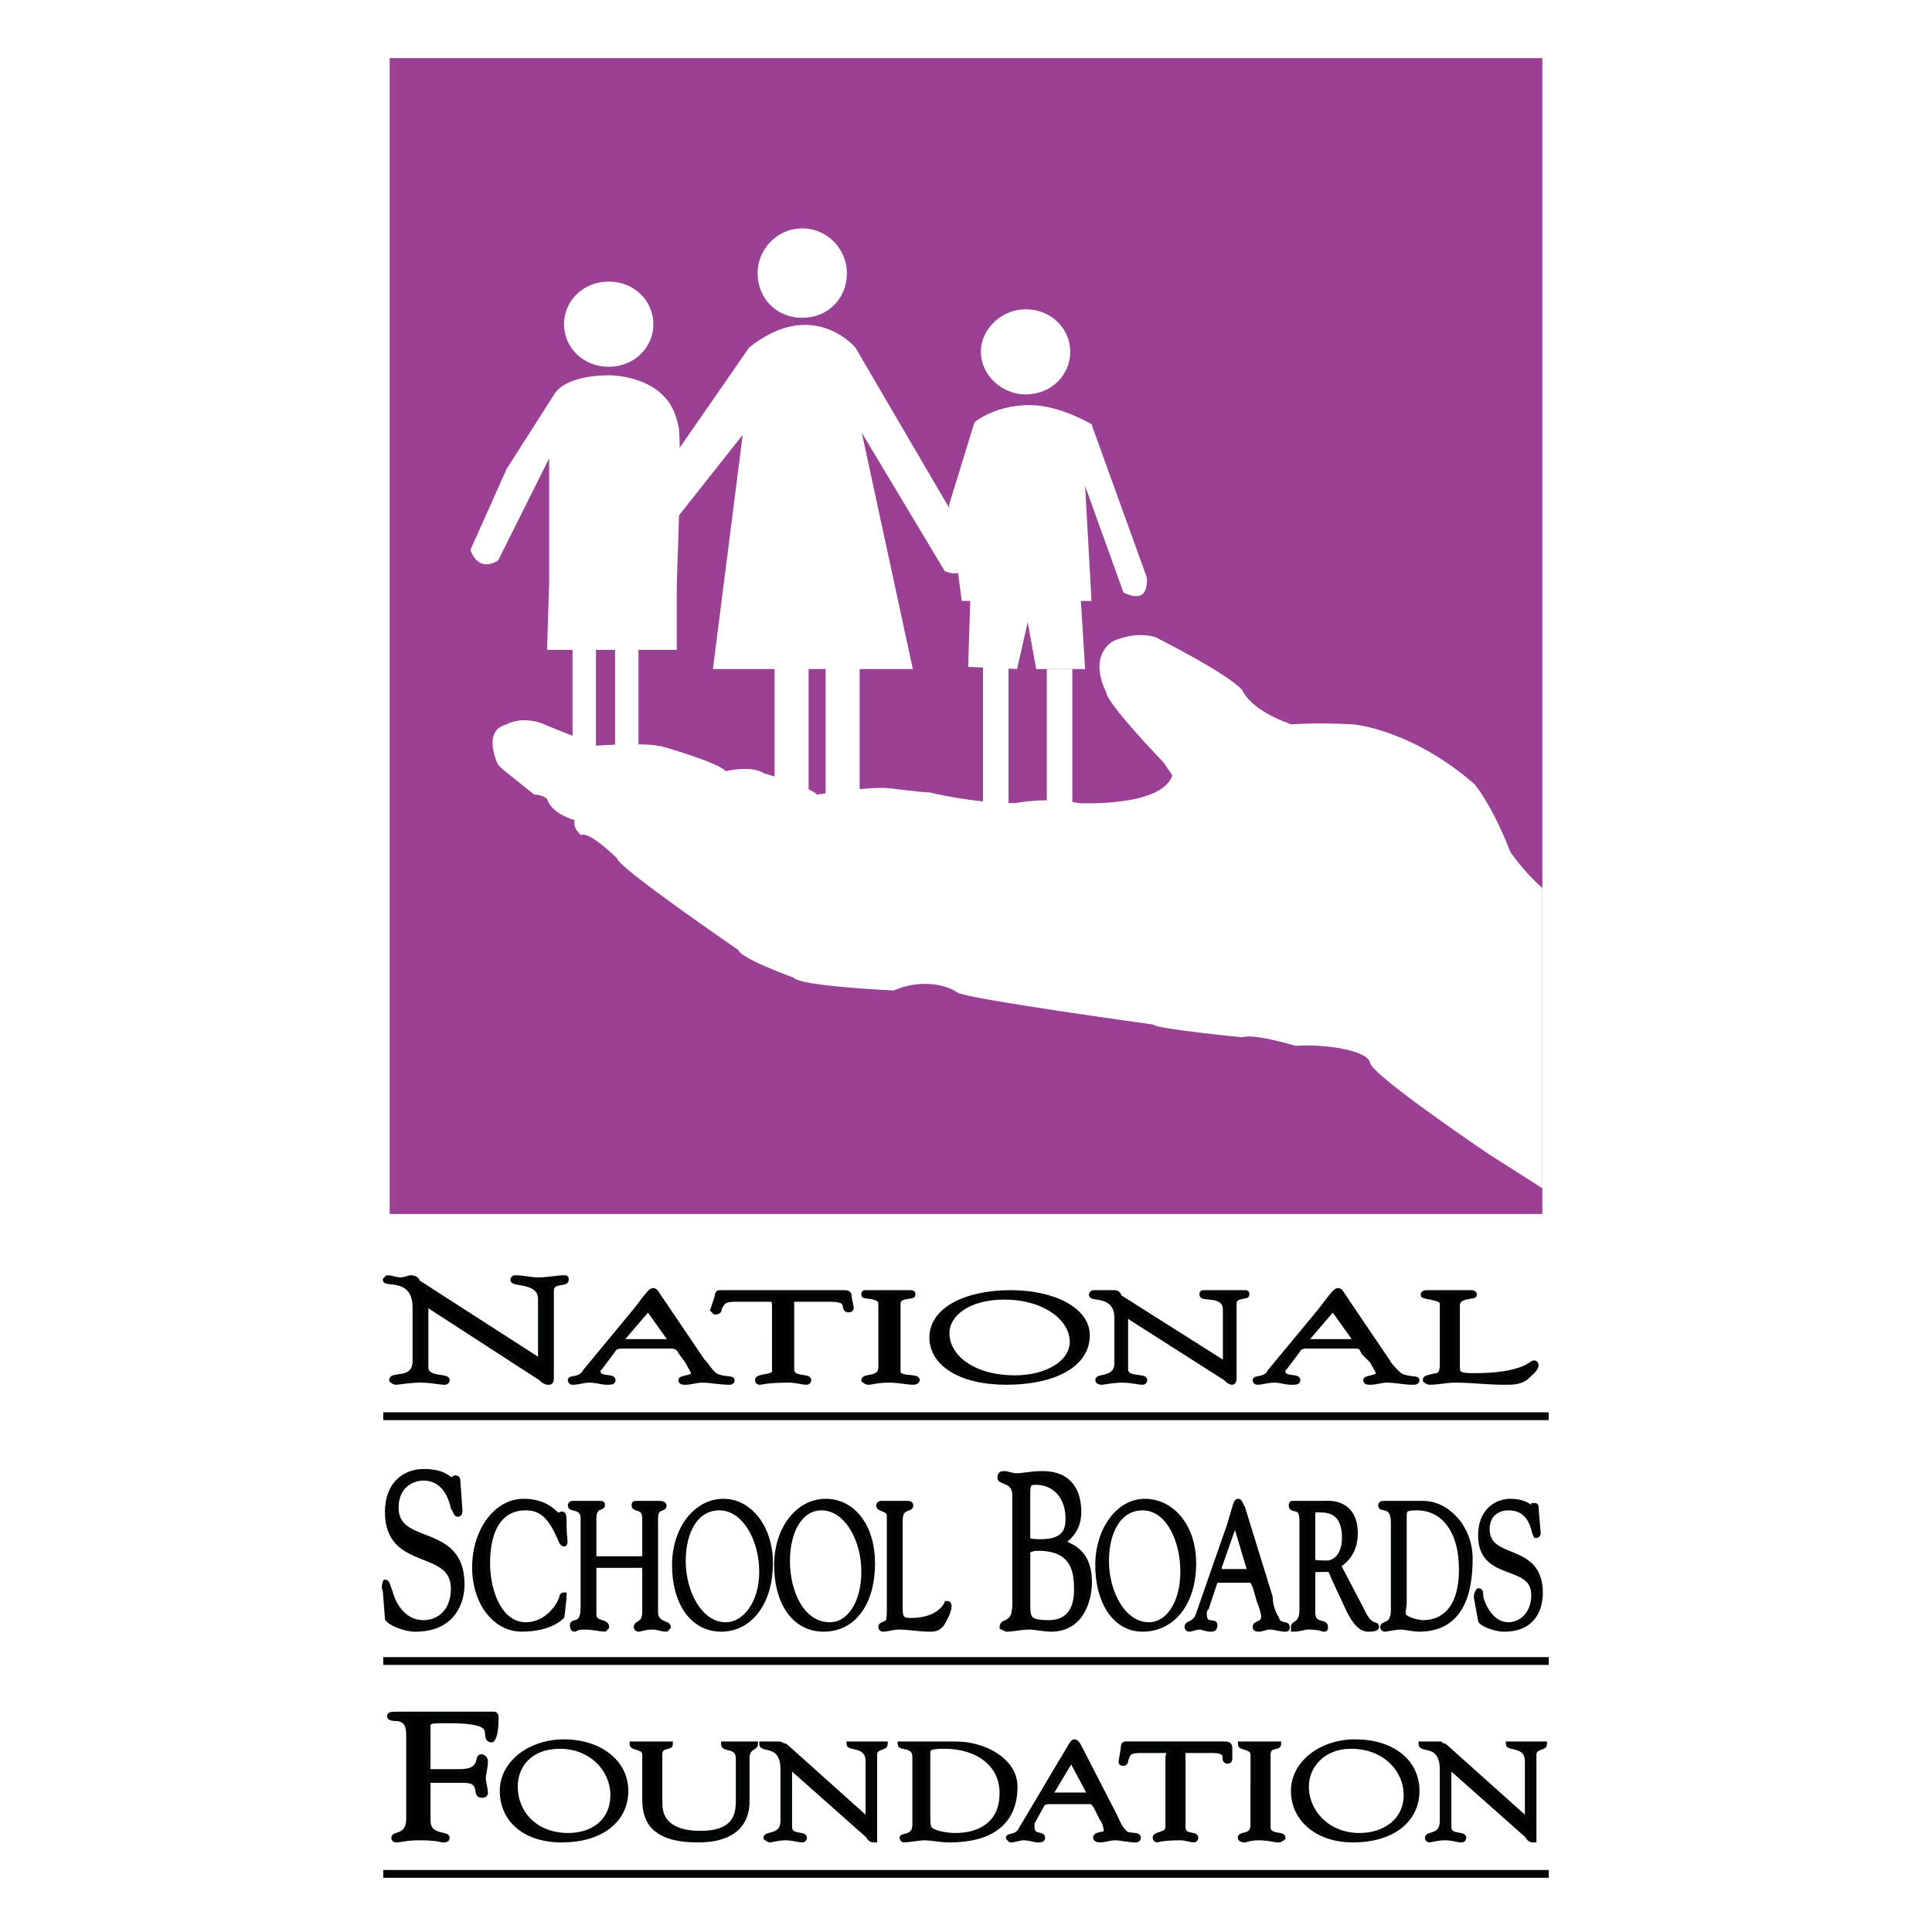
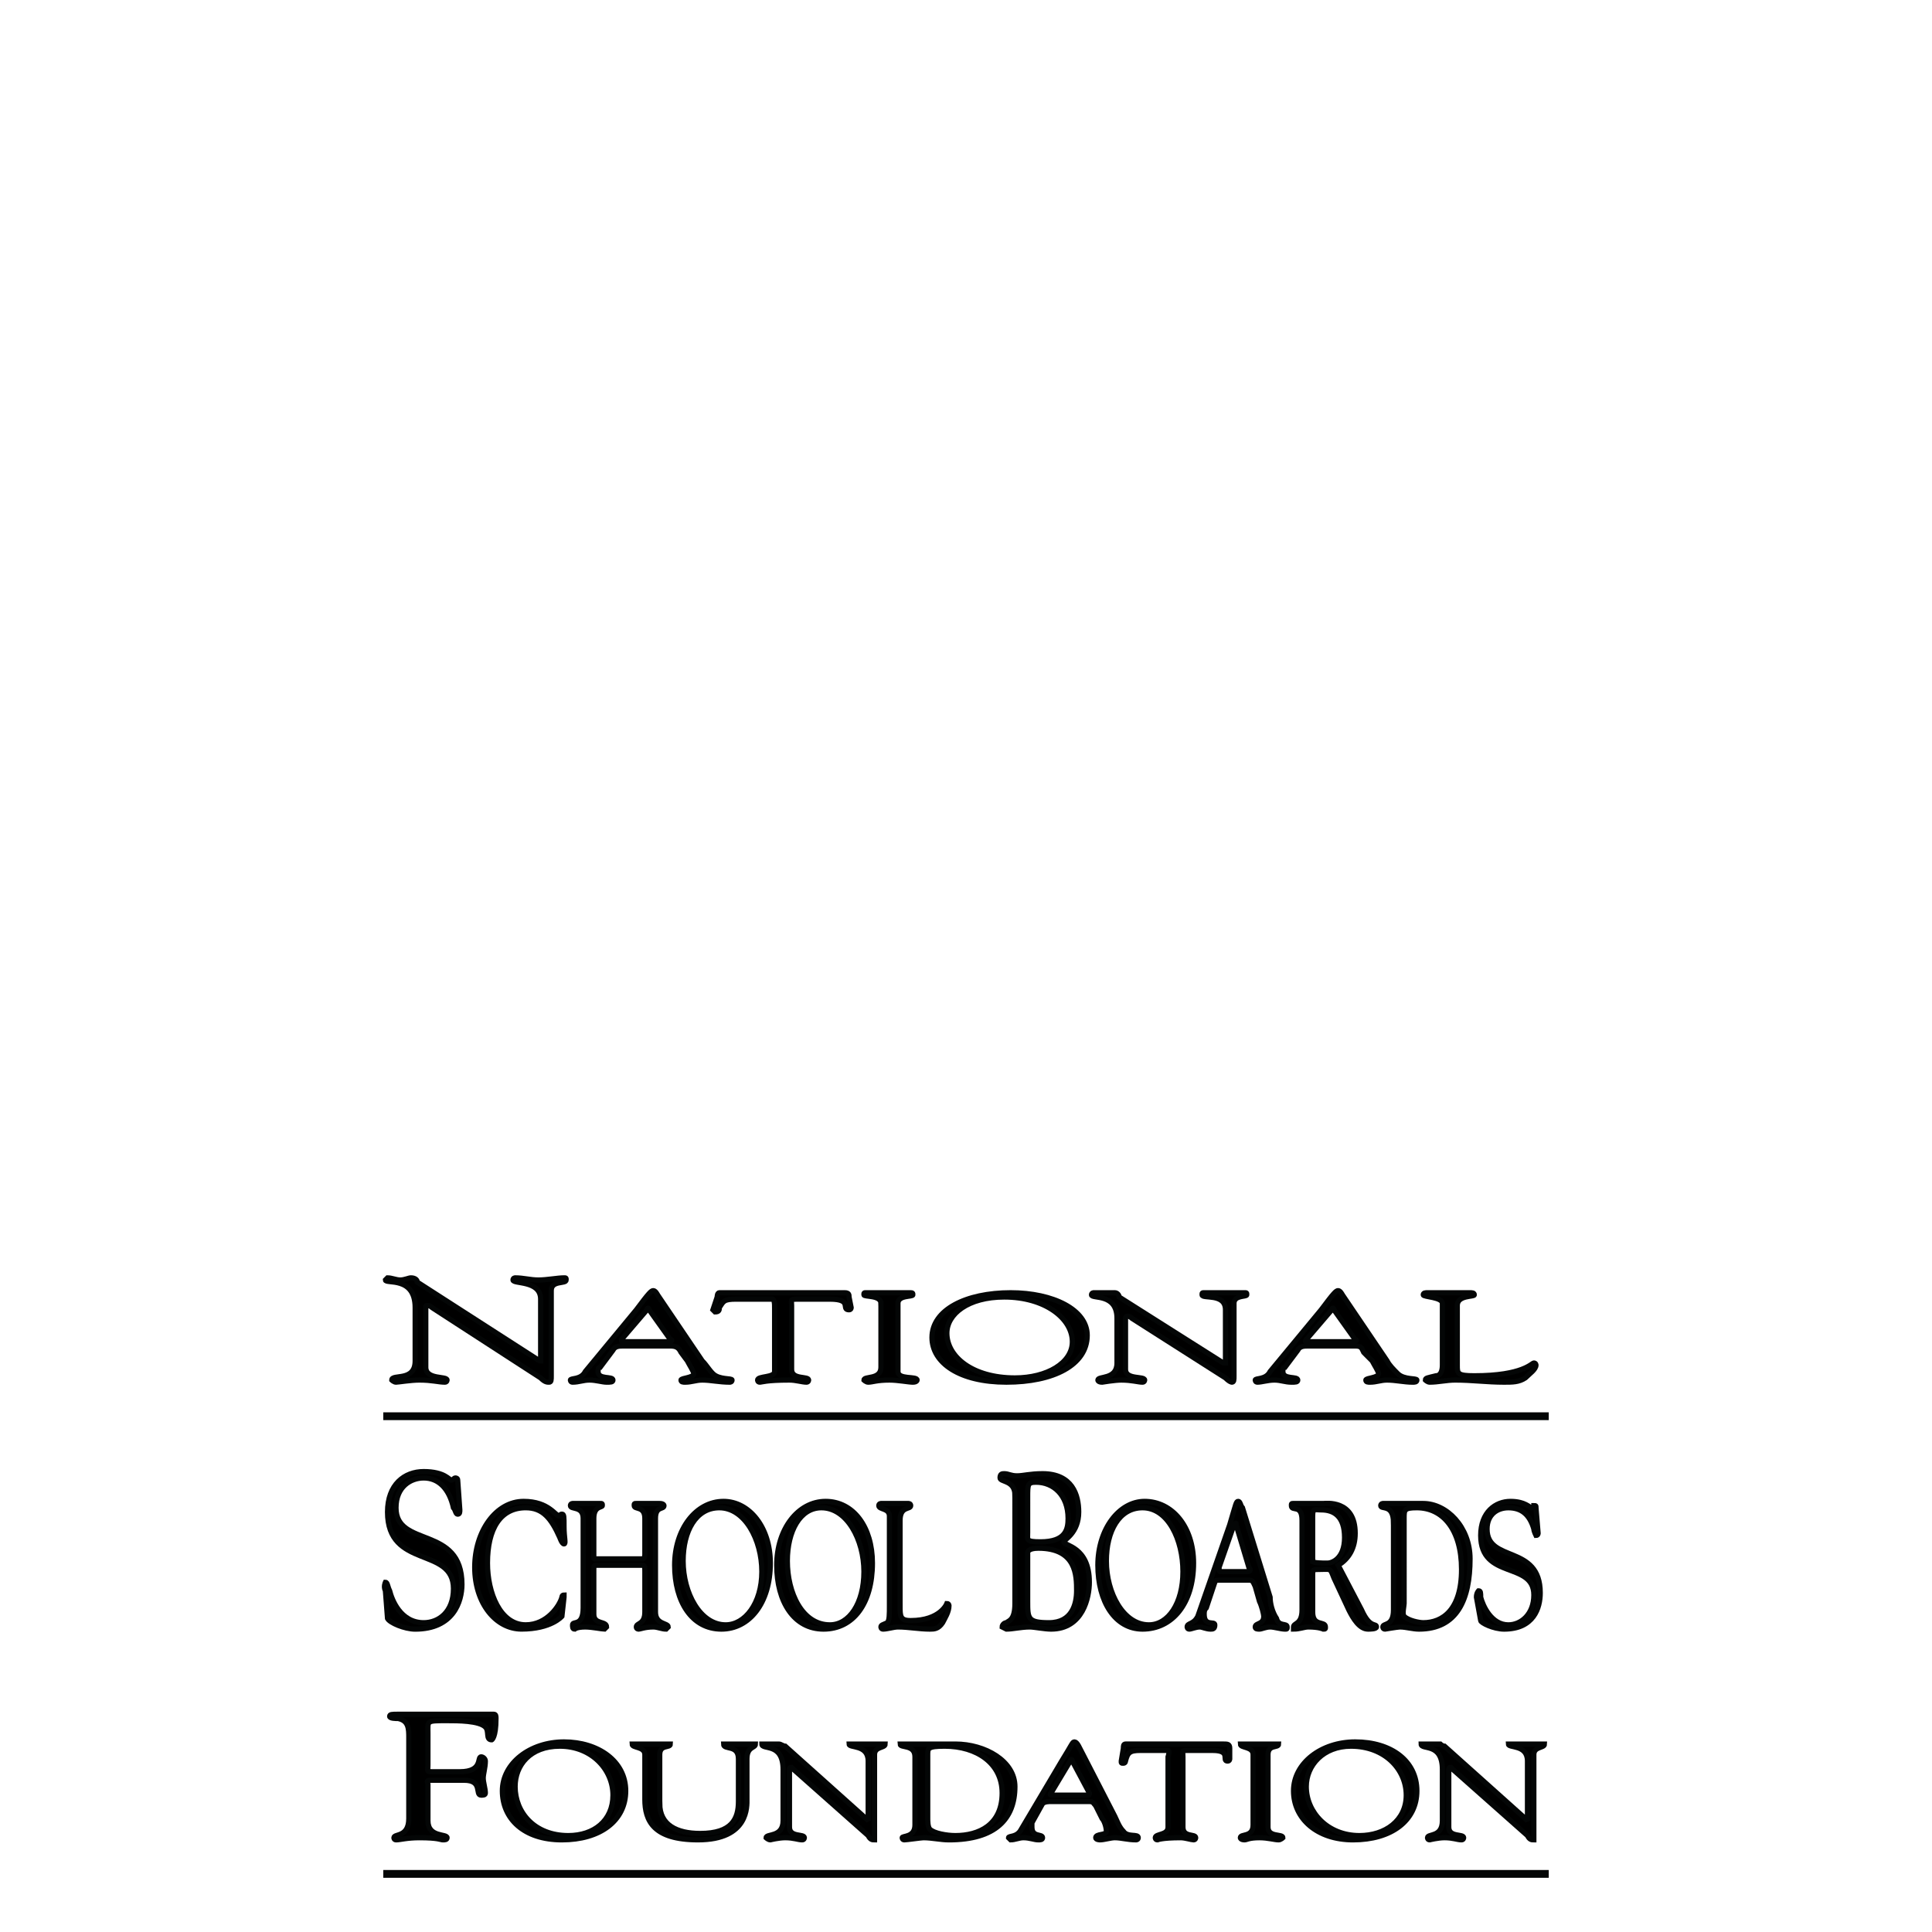
<svg xmlns="http://www.w3.org/2000/svg" version="1.0" id="Layer_1" x="0px" y="0px" width="192.756px" height="192.756px" viewBox="0 0 192.756 192.756" enable-background="new 0 0 192.756 192.756" xml:space="preserve">
  <g>
    <polygon fill-rule="evenodd" clip-rule="evenodd" fill="#FFFFFF" points="0,0 192.756,0 192.756,192.756 0,192.756 0,0  " />
    <path fill-rule="evenodd" clip-rule="evenodd" stroke="#040606" stroke-width="0.518" stroke-miterlimit="2.613" d="   M41.421,130.465c0-3.186-2.971-2.336-2.971-2.76l0.212-0.213c0.424,0,0.849,0.213,1.273,0.213s0.849-0.213,1.061-0.213   c0.425,0,0.637,0.213,0.637,0.424l11.882,7.646c0.212,0.213,0.424,0.213,0.424,0.213s0,0,0-0.213v-5.947   c0-1.91-2.758-1.486-2.758-1.91c0-0.213,0.212-0.213,0.212-0.213c0.849,0,1.485,0.213,2.333,0.213c0.849,0,1.91-0.213,2.546-0.213   c0.212,0,0.212,0,0.212,0.213c0,0.424-1.485,0-1.485,1.061v8.496c0,0.426,0,0.637-0.212,0.637c-0.212,0-0.424,0-0.849-0.424   l-10.821-7.01c0,0-0.212-0.213-0.424-0.213c-0.212,0-0.212,0-0.212,0.213v5.947c0,1.275,2.122,0.85,2.122,1.275   c0,0,0,0.211-0.212,0.211c-0.637,0-1.273-0.211-2.546-0.211c-0.849,0-2.122,0.211-2.334,0.211c-0.212,0-0.424-0.211-0.424-0.211   c0-0.639,2.334,0.211,2.334-1.912V130.465L41.421,130.465z" />
    <path fill-rule="evenodd" clip-rule="evenodd" stroke="#040606" stroke-width="0.518" stroke-miterlimit="2.613" d="   M67.945,134.926c-0.212-0.426-0.424-0.637-1.061-0.637h-4.668c-0.425,0-0.849,0-1.062,0.424l-1.272,1.699   c-0.213,0-0.213,0.213-0.213,0.424c0,0.852,1.485,0.426,1.485,0.852c0,0.211-0.212,0.211-0.636,0.211   c-0.425,0-1.061-0.211-1.698-0.211s-1.061,0.211-1.698,0.211c-0.212,0-0.212-0.211-0.212-0.211c0-0.213,1.061,0,1.485-0.852   l5.093-6.158c1.273-1.699,1.485-1.912,1.697-1.912c0.212,0,0.424,0.426,0.424,0.426l4.456,6.584   c0.424,0.424,0.637,0.85,1.061,1.273c0.637,0.639,1.91,0.426,1.91,0.639c0,0.211-0.212,0.211-0.212,0.211   c-1.061,0-1.91-0.211-2.759-0.211c-0.637,0-1.061,0.211-1.698,0.211c-0.212,0-0.424,0-0.424-0.211c0-0.213,1.273-0.213,1.273-0.639   c0-0.213-0.425-0.85-0.637-1.273L67.945,134.926L67.945,134.926z M62.004,133.65c0,0.213,0,0.213,0.424,0.213h4.244   c0.424,0,0.424-0.213,0.212-0.213l-2.122-2.973c0-0.213-0.212-0.213-0.212,0L62.004,133.65L62.004,133.65z" />
    <path fill-rule="evenodd" clip-rule="evenodd" stroke="#040606" stroke-width="0.518" stroke-miterlimit="2.613" d="   M77.281,130.252c0,0,0-0.637-0.212-0.637h-3.607c-1.272,0-1.272,0.213-1.697,0.85c0,0.213,0,0.426-0.424,0.426l-0.212-0.213   l0.424-1.275c0,0,0-0.424,0.212-0.424c1.697,0,3.395,0,6.153,0c3.82,0,5.941,0,6.366,0c0.425,0,0.425,0.213,0.425,0.424   l0.212,1.062c0,0,0,0.213-0.212,0.213c-0.849,0,0.425-1.062-1.91-1.062h-2.971c-1.061,0-0.849,0-0.849,0.637v6.373   c0,1.062,1.698,0.637,1.698,1.062c0,0,0,0.211-0.212,0.211c-0.424,0-1.061-0.211-1.697-0.211c-2.334,0-2.758,0.211-2.971,0.211   c-0.212,0-0.212-0.211-0.212-0.211c0-0.426,1.697-0.213,1.697-0.852V130.252L77.281,130.252z" />
    <path fill-rule="evenodd" clip-rule="evenodd" stroke="#040606" stroke-width="0.518" stroke-miterlimit="2.613" d="   M87.891,130.041c0-0.85-1.697-0.639-1.697-0.85c0-0.213,0-0.213,0.212-0.213c0.849,0,1.485,0,2.334,0c0.637,0,1.273,0,1.91,0   c0.424,0,0.424,0,0.424,0.213c0,0.211-1.485,0-1.485,0.85v6.795c0,0.852,1.91,0.426,1.91,0.852c0,0,0,0.211-0.424,0.211   s-1.485-0.211-2.334-0.211c-1.273,0-1.697,0.211-2.122,0.211c-0.212,0-0.424-0.211-0.424-0.211c0-0.426,1.697,0,1.697-1.275   V130.041L87.891,130.041z" />
    <path fill-rule="evenodd" clip-rule="evenodd" stroke="#040606" stroke-width="0.518" stroke-miterlimit="2.613" d="   M92.983,133.439c0-2.762,3.395-4.461,7.851-4.461c4.244,0,7.639,1.699,7.639,4.248c0,2.973-3.395,4.672-8.062,4.672   C95.741,137.898,92.983,135.986,92.983,133.439L92.983,133.439z M94.469,133.014c0,2.336,2.546,4.461,6.79,4.461   c3.183,0,5.729-1.488,5.729-3.611c0-2.336-2.758-4.461-6.79-4.461C96.591,129.402,94.469,131.102,94.469,133.014L94.469,133.014z" />
    <path fill-rule="evenodd" clip-rule="evenodd" stroke="#040606" stroke-width="0.518" stroke-miterlimit="2.613" d="   M111.443,131.527c0-2.549-2.546-1.912-2.546-2.336c0-0.213,0.212-0.213,0.212-0.213c0.425,0,0.849,0,1.061,0   c0.425,0,0.637,0,1.062,0c0.212,0,0.424,0.213,0.424,0.424l10.397,6.584h0.212l0,0v-5.309c0-1.699-2.334-1.062-2.334-1.486   c0-0.213,0-0.213,0.213-0.213c0.636,0,1.272,0,1.909,0c0.849,0,1.698,0,2.122,0c0.212,0,0.212,0,0.212,0.213   c0,0.211-1.272,0-1.272,0.85v7.221c0,0.426,0,0.637-0.213,0.637c0,0-0.212,0-0.637-0.424l-9.336-5.947c0,0-0.212-0.213-0.424-0.213   c0,0-0.213,0-0.213,0.213v5.098c0,1.062,1.91,0.637,1.91,1.062c0,0,0,0.211-0.213,0.211c-0.424,0-1.061-0.211-2.121-0.211   c-0.637,0-1.91,0.211-1.91,0.211c-0.424,0-0.424-0.211-0.424-0.211c0-0.426,1.909,0,1.909-1.701V131.527L111.443,131.527z" />
    <path fill-rule="evenodd" clip-rule="evenodd" stroke="#040606" stroke-width="0.518" stroke-miterlimit="2.613" d="   M136.058,134.926c-0.213-0.426-0.213-0.637-0.85-0.637h-4.668c-0.424,0-0.849,0-1.061,0.424l-1.273,1.699   c-0.212,0-0.212,0.213-0.212,0.424c0,0.852,1.485,0.426,1.485,0.852c0,0.211-0.212,0.211-0.637,0.211   c-0.637,0-1.061-0.211-1.697-0.211s-1.273,0.211-1.697,0.211c-0.212,0-0.212-0.211-0.212-0.211c0-0.213,1.061,0,1.484-0.852   l5.093-6.158c1.273-1.699,1.485-1.912,1.697-1.912s0.425,0.426,0.425,0.426l4.456,6.584c0.212,0.424,0.636,0.85,1.061,1.273   c0.637,0.639,1.91,0.426,1.91,0.639c0,0.211-0.213,0.211-0.425,0.211c-0.849,0-1.697-0.211-2.546-0.211   c-0.637,0-1.062,0.211-1.698,0.211c-0.212,0-0.424,0-0.424-0.211c0-0.213,1.273-0.213,1.273-0.639c0-0.213-0.425-0.85-0.637-1.273   L136.058,134.926L136.058,134.926z M130.328,133.65c-0.212,0.213,0,0.213,0.212,0.213h4.244c0.637,0,0.637-0.213,0.424-0.213   l-2.121-2.973c0-0.213-0.213-0.213-0.213,0L130.328,133.65L130.328,133.65z" />
    <path fill-rule="evenodd" clip-rule="evenodd" stroke="#040606" stroke-width="0.518" stroke-miterlimit="2.613" d="   M145.394,136.199c0,0.85,0,1.062,1.697,1.062c4.881,0,5.729-1.275,5.941-1.275s0.212,0.213,0.212,0.213   c0,0.426-0.637,0.85-1.061,1.275c-0.637,0.424-1.273,0.424-2.122,0.424c-1.697,0-3.183-0.211-4.88-0.211   c-0.849,0-1.697,0.211-2.547,0.211c-0.212,0-0.424-0.211-0.424-0.211c0-0.213,0.212-0.213,1.061-0.426   c0.425,0,0.637-0.426,0.637-1.062v-6.158c0-0.639-1.91-0.639-1.91-0.85c0-0.213,0.213-0.213,0.425-0.213c0.425,0,1.062,0,2.122,0   c1.273,0,1.697,0,2.122,0c0.212,0,0.424,0,0.424,0.213c0,0.211-1.697,0-1.697,1.061V136.199L145.394,136.199z" />
    <path fill-rule="evenodd" clip-rule="evenodd" stroke="#040606" stroke-width="0.518" stroke-miterlimit="2.613" d="   M38.451,158.713c-0.212-0.426,0-0.85,0-0.85c0.212,0,0.212,0.424,0.425,0.85c0.212,0.85,1.061,3.186,3.395,3.186   c1.485,0,2.971-1.062,2.971-3.398c0-4.248-6.578-1.912-6.578-7.646c0-2.76,1.697-4.035,3.607-4.035c2.122,0,2.546,0.85,2.758,0.85   c0.212,0,0.212-0.213,0.424-0.213c0,0,0.212,0,0.212,0.213l0.212,2.975c0,0.211,0,0.424-0.212,0.424s-0.212-0.424-0.424-0.637   c-0.424-1.912-1.486-2.975-2.971-2.975c-1.274,0-2.759,0.852-2.759,2.975c0,4.035,6.578,1.699,6.578,7.645   c0,1.701-0.849,4.461-4.668,4.461c-1.061,0-2.546-0.637-2.758-1.062L38.451,158.713L38.451,158.713z" />
    <path fill-rule="evenodd" clip-rule="evenodd" stroke="#040606" stroke-width="0.518" stroke-miterlimit="2.613" d="   M52.243,149.793c2.546,0,3.183,1.486,3.607,1.486c0,0,0-0.213,0.212-0.213c0.212,0,0.212,0.213,0.212,1.275   c0,1.061,0.212,1.697,0,1.697c-0.212,0-0.424-0.637-0.424-0.637c-0.849-1.91-1.698-2.973-3.395-2.973   c-2.546,0-3.819,2.123-3.819,5.521c0,2.973,1.273,6.16,3.819,6.16c2.122,0,3.395-1.912,3.607-2.762c0,0,0-0.213,0.212-0.213v0.213   l-0.212,1.912c0,0-1.061,1.273-4.032,1.273c-2.546,0-4.668-2.549-4.668-6.16C47.363,152.766,49.485,149.793,52.243,149.793   L52.243,149.793z" />
    <path fill-rule="evenodd" clip-rule="evenodd" stroke="#040606" stroke-width="0.518" stroke-miterlimit="2.613" d="   M58.184,151.492c0-1.275-1.273-0.85-1.273-1.275c0-0.213,0.212-0.213,0.212-0.213c0.637,0,1.061,0,1.486,0s0.849,0,1.273,0   c0.211,0,0.211,0,0.211,0.213s-0.849,0-0.849,1.275v3.822c0,0.213,0,0.213,0.212,0.213h4.668c0.212,0,0.212-0.426,0.212-0.426   v-3.609c0-1.275-1.061-0.85-1.061-1.275c0-0.213,0-0.213,0.212-0.213c0.424,0,1.273,0,1.485,0c0.424,0,0.636,0,0.849,0   c0.424,0,0.424,0.213,0.424,0.213c0,0.426-0.849,0-0.849,1.275v9.344c0,1.275,1.273,1.062,1.273,1.486l-0.212,0.213   c-0.425,0-0.849-0.213-1.273-0.213c-0.849,0-1.273,0.213-1.485,0.213c0,0-0.212,0-0.212-0.213c0-0.424,0.849-0.211,0.849-1.486   v-4.035c0-0.426,0-0.637-0.212-0.637h-4.668c-0.212,0-0.212,0.211-0.212,0.424v4.461c0,1.062,1.273,0.637,1.273,1.273l-0.212,0.213   c-0.212,0-1.272-0.213-1.91-0.213c-0.849,0-1.061,0.213-1.061,0.213c-0.212,0-0.212-0.213-0.212-0.424   c0-0.426,1.061,0.211,1.061-1.699V151.492L58.184,151.492z" />
    <path fill-rule="evenodd" clip-rule="evenodd" stroke="#040606" stroke-width="0.518" stroke-miterlimit="2.613" d="   M67.308,156.164c0-3.611,2.122-6.371,4.881-6.371c2.546,0,4.667,2.549,4.667,6.158c0,4.035-2.122,6.584-4.88,6.584   C69.006,162.535,67.308,159.775,67.308,156.164L67.308,156.164z M68.157,155.738c0,3.186,1.697,6.373,4.244,6.373   c1.909,0,3.607-2.125,3.607-5.311s-1.698-6.371-4.244-6.371C69.43,150.43,68.157,152.766,68.157,155.738L68.157,155.738z" />
    <path fill-rule="evenodd" clip-rule="evenodd" stroke="#040606" stroke-width="0.518" stroke-miterlimit="2.613" d="   M77.494,156.164c0-3.611,2.122-6.371,4.88-6.371c2.759,0,4.668,2.549,4.668,6.158c0,4.035-1.909,6.584-4.881,6.584   C79.191,162.535,77.494,159.775,77.494,156.164L77.494,156.164z M78.554,155.738c0,3.186,1.485,6.373,4.244,6.373   c1.91,0,3.396-2.125,3.396-5.311s-1.698-6.371-4.244-6.371C79.827,150.43,78.554,152.766,78.554,155.738L78.554,155.738z" />
    <path fill-rule="evenodd" clip-rule="evenodd" stroke="#040606" stroke-width="0.518" stroke-miterlimit="2.613" d="   M89.8,160.199c0,1.062,0,1.486,1.061,1.486c2.971,0,3.607-1.699,3.607-1.699c0.212,0,0.212,0.213,0.212,0.213   c0,0.637-0.425,1.273-0.637,1.699c-0.424,0.637-0.849,0.637-1.273,0.637c-1.061,0-2.122-0.213-3.183-0.213   c-0.424,0-1.061,0.213-1.485,0.213c-0.212,0-0.212-0.213-0.212-0.213c0-0.211,0.212-0.211,0.637-0.424   c0.212-0.213,0.212-0.85,0.212-1.699v-8.92c0-0.85-1.061-0.637-1.061-1.062c0-0.213,0.212-0.213,0.212-0.213   c0.425,0,0.849,0,1.485,0s1.061,0,1.273,0c0,0,0.212,0,0.212,0.213c0,0.426-1.061,0-1.061,1.486V160.199L89.8,160.199z" />
    <path fill-rule="evenodd" clip-rule="evenodd" stroke="#040606" stroke-width="0.518" stroke-miterlimit="2.613" d="   M101.259,149.154c0-1.486-1.485-1.273-1.485-1.699c0-0.424,0.212-0.424,0.424-0.424c0.425,0,0.637,0.213,1.273,0.213   c0.636,0,1.272-0.213,2.546-0.213c2.971,0,3.607,2.123,3.607,3.822c0,2.125-1.485,2.762-1.485,2.975   c0,0.424,2.546,0.424,2.546,4.035c0,1.486-0.636,4.672-3.819,4.672c-0.636,0-1.697-0.213-2.122-0.213   c-0.848,0-1.696,0.213-2.333,0.213l-0.425-0.213c0-0.211,0.212-0.424,0.425-0.424c0.212-0.213,0.849-0.213,0.849-1.912V149.154   L101.259,149.154z M102.531,159.775c0,1.697,0,2.123,2.122,2.123c2.334,0,2.759-1.912,2.759-3.186c0-1.488,0-4.248-3.819-4.248   c-1.062,0-1.062,0.424-1.062,0.424V159.775L102.531,159.775z M102.531,152.979c0,0.637-0.212,0.85,1.273,0.85   c2.546,0,2.759-1.275,2.759-2.336c0-2.338-1.485-3.611-3.183-3.611c-0.85,0-0.85,0.213-0.85,1.486V152.979L102.531,152.979z" />
    <path fill-rule="evenodd" clip-rule="evenodd" stroke="#040606" stroke-width="0.518" stroke-miterlimit="2.613" d="   M109.534,156.164c0-3.611,2.121-6.371,4.668-6.371c2.758,0,4.88,2.549,4.88,6.158c0,4.035-2.122,6.584-5.093,6.584   C111.231,162.535,109.534,159.775,109.534,156.164L109.534,156.164z M110.383,155.738c0,3.186,1.697,6.373,4.243,6.373   c1.91,0,3.396-2.125,3.396-5.311s-1.485-6.371-4.032-6.371C111.655,150.43,110.383,152.766,110.383,155.738L110.383,155.738z" />
    <path fill-rule="evenodd" clip-rule="evenodd" stroke="#040606" stroke-width="0.518" stroke-miterlimit="2.613" d="   M125.236,158.287c-0.213-0.424-0.213-0.637-0.637-0.637h-2.759c-0.425,0-0.637,0-0.637,0.213l-0.849,2.549   c-0.212,0.211-0.212,0.424-0.212,0.637c0,1.273,1.061,0.637,1.061,1.062c0,0.424-0.212,0.424-0.425,0.424   c-0.424,0-0.849-0.213-1.061-0.213c-0.424,0-0.849,0.213-1.061,0.213c-0.213,0-0.213-0.213-0.213-0.213   c0-0.424,0.637-0.211,1.062-1.061l3.183-9.133c0.637-2.125,0.637-2.336,0.849-2.336c0.213,0,0.213,0.424,0.425,0.637l2.758,8.92   c0,0.637,0.213,1.486,0.637,2.123c0.213,0.85,1.062,0.426,1.062,0.85c0,0.213,0,0.213-0.213,0.213   c-0.424,0-1.061-0.213-1.485-0.213c-0.424,0-0.849,0.213-1.061,0.213s-0.424,0-0.424-0.213c0-0.424,0.849-0.211,0.849-1.061   c0-0.213-0.213-1.062-0.425-1.486L125.236,158.287L125.236,158.287z M121.629,156.375c0,0.426,0,0.426,0.212,0.426h2.546   c0.425,0,0.425-0.213,0.213-0.426l-1.273-4.246c0-0.213,0-0.213-0.212,0L121.629,156.375L121.629,156.375z" />
    <path fill-rule="evenodd" clip-rule="evenodd" stroke="#040606" stroke-width="0.518" stroke-miterlimit="2.613" d="   M135.845,160.623c0.849,1.912,1.485,1.275,1.485,1.699c0,0.213-0.637,0.213-0.849,0.213c-0.849,0-1.485-1.062-1.909-1.912   l-1.485-3.186c-0.425-1.062-0.213-0.85-1.698-0.85c-0.424,0-0.424,0.213-0.424,0.426v3.822c0,1.486,1.272,0.85,1.272,1.486   c0,0.213,0,0.213-0.212,0.213c0,0-0.424-0.213-1.485-0.213c-0.424,0-0.849,0.213-1.485,0.213v-0.213c0-0.424,0.85-0.211,0.85-1.699   v-8.92c0-1.699-1.062-0.85-1.062-1.486c0-0.213,0-0.213,0.212-0.213c0.213,0,0.213,0,0.85,0c0.849,0,1.484,0,2.121,0   c0.212,0,3.183-0.424,3.183,2.975c0,1.486-0.636,2.549-1.697,3.186L135.845,160.623L135.845,160.623z M130.965,155.738   c0,0.213,0.849,0.213,1.485,0.213c0.424,0,1.697-0.424,1.697-2.549c0-2.123-1.061-2.76-2.334-2.76   c-0.637,0-0.849-0.213-0.849,0.637V155.738L130.965,155.738z" />
    <path fill-rule="evenodd" clip-rule="evenodd" stroke="#040606" stroke-width="0.518" stroke-miterlimit="2.613" d="   M139.027,151.916c0-1.912-1.272-1.273-1.272-1.699c0-0.213,0.212-0.213,0.212-0.213c0.425,0,0.85,0,1.273,0   c0.849,0,1.697,0,2.758,0c2.335,0,4.669,2.338,4.669,5.523c0,4.035-1.273,7.008-5.093,7.008c-0.637,0-1.273-0.213-1.91-0.213   c-0.212,0-1.485,0.213-1.485,0.213c-0.212,0-0.212-0.213-0.212-0.213c0-0.424,1.061,0,1.061-1.699V151.916L139.027,151.916z    M140.089,159.986c0,0.213-0.212,1.062,0,1.275c0.425,0.424,1.485,0.637,1.909,0.637c1.91,0,3.82-1.275,3.82-5.311   s-1.91-6.158-4.456-6.158c-1.273,0-1.273,0.213-1.273,1.062V159.986L140.089,159.986z" />
    <path fill-rule="evenodd" clip-rule="evenodd" stroke="#040606" stroke-width="0.518" stroke-miterlimit="2.613" d="   M147.303,159.35c0-0.426,0.213-0.637,0.213-0.637c0.212,0,0.212,0.211,0.212,0.637c0.212,0.85,1.062,2.762,2.759,2.762   c1.273,0,2.546-1.062,2.546-2.975c0-3.398-5.305-1.486-5.305-5.947c0-2.336,1.485-3.396,2.971-3.396s1.909,0.637,2.122,0.637   c0.212,0,0.212-0.213,0.212-0.213c0.212,0,0.212,0,0.212,0.213l0.213,2.549c0,0,0,0.211-0.213,0.211c0,0-0.212-0.424-0.212-0.637   c-0.425-1.486-1.272-2.123-2.546-2.123c-1.062,0-2.122,0.637-2.122,2.123c0,3.398,5.305,1.486,5.305,6.371   c0,1.488-0.637,3.611-3.607,3.611c-1.061,0-2.334-0.637-2.334-0.85L147.303,159.35L147.303,159.35z" />
    <path fill-rule="evenodd" clip-rule="evenodd" stroke="#040606" stroke-width="0.518" stroke-miterlimit="2.613" d="   M42.695,176.129c0,0.637-0.212,0.637,0.636,0.637h2.547c2.334,0,1.697-1.486,2.122-1.486c0.212,0,0.424,0.211,0.424,0.424   c0,0.637-0.212,1.273-0.212,1.699c0,0.424,0.212,1.062,0.212,1.486c0,0.213-0.212,0.213-0.424,0.213   c-0.637,0,0.212-1.486-1.697-1.486h-3.396c-0.424,0-0.212,0.211-0.212,0.424v3.611c0,1.699,1.909,1.273,1.909,1.699   c0,0.211-0.212,0.211-0.424,0.211c-0.212,0-0.424-0.211-2.334-0.211c-1.273,0-1.91,0.211-2.334,0.211   c-0.212,0-0.212-0.211-0.212-0.211c0-0.426,1.485,0,1.485-1.912v-8.07c0-0.85,0-1.699-1.061-1.912c-0.212,0-0.849,0-0.849-0.213   c0-0.211,0.212-0.211,0.849-0.211c4.244,0,5.305,0,6.366,0c0.424,0,2.334,0,3.183,0c0.212,0,0.212,0.211,0.212,0.424   c0,1.912-0.424,2.125-0.424,2.125c-0.637,0-0.212-0.85-0.637-1.275c-0.637-0.637-2.758-0.637-3.82-0.637   c-2.122,0-1.909,0-1.909,1.273V176.129L42.695,176.129z" />
    <path fill-rule="evenodd" clip-rule="evenodd" stroke="#040606" stroke-width="0.518" stroke-miterlimit="2.613" d="   M50.121,178.676c0-2.76,2.758-4.885,6.153-4.885s6.154,1.912,6.154,4.885c0,2.975-2.546,4.885-6.366,4.885   C52.243,183.561,50.121,181.438,50.121,178.676L50.121,178.676z M51.395,178.252c0,2.549,1.91,4.885,5.304,4.885   c2.546,0,4.456-1.486,4.456-4.035s-2.121-4.885-5.305-4.885C52.879,174.217,51.395,176.129,51.395,178.252L51.395,178.252z" />
    <path fill-rule="evenodd" clip-rule="evenodd" stroke="#040606" stroke-width="0.518" stroke-miterlimit="2.613" d="   M65.823,179.951c0,2.123,1.697,2.973,4.031,2.973c3.183,0,3.82-1.486,3.82-3.186v-4.248c0-1.486-1.485-0.85-1.485-1.486   c0,0,0,0,0.212,0c0.636,0,1.273,0,1.909,0c0.212,0,0.637,0,0.849,0c0.212,0,0.212,0,0.212,0c0,0.426-0.849,0.213-0.849,1.486v4.035   c0,0.639,0.212,4.035-4.88,4.035c-4.456,0-5.305-1.91-5.305-4.035v-4.459c0-0.85-1.273-0.637-1.273-1.062h0.212   c0.637,0,1.061,0,1.485,0s1.061,0,1.485,0c0.212,0,0.637,0,0.637,0c0,0.426-1.061,0-1.061,1.062V179.951L65.823,179.951z" />
    <path fill-rule="evenodd" clip-rule="evenodd" stroke="#040606" stroke-width="0.518" stroke-miterlimit="2.613" d="   M78.13,176.553c0-2.762-2.122-1.912-2.122-2.549h0.212c0.212,0,0.636,0,0.849,0s0.425,0,0.637,0s0.424,0.213,0.637,0.213   l8.063,7.221l0.212,0.213v-0.213v-5.734c0-1.699-1.91-1.273-1.91-1.699c0,0,0,0,0.212,0c0.424,0,1.061,0,1.485,0   c0.637,0,1.273,0,1.698,0c0.212,0,0.212,0,0.212,0c0,0.426-1.062,0.213-1.062,1.062v7.857c0,0.426,0,0.637,0,0.637   c-0.212,0-0.424,0-0.636-0.424l-7.426-6.584l-0.213-0.213c-0.212,0-0.212,0-0.212,0.426v5.521c0,1.062,1.485,0.637,1.485,1.062   c0,0,0,0.211-0.212,0.211c-0.424,0-0.848-0.211-1.697-0.211c-0.637,0-1.486,0.211-1.486,0.211c-0.212,0-0.424-0.211-0.424-0.211   c0-0.426,1.697,0,1.697-1.699V176.553L78.13,176.553z" />
    <path fill-rule="evenodd" clip-rule="evenodd" stroke="#040606" stroke-width="0.518" stroke-miterlimit="2.613" d="   M91.286,175.279c0-1.275-1.485-0.85-1.485-1.275h0.212c0.637,0,1.061,0,1.697,0c1.061,0,2.122,0,3.607,0   c2.971,0,5.942,1.699,5.942,4.248c0,3.186-1.91,5.309-6.578,5.309c-0.849,0-1.698-0.211-2.546-0.211   c-0.212,0-1.697,0.211-1.91,0.211c-0.212,0-0.212-0.211-0.212-0.211c0-0.213,1.273,0,1.273-1.275V175.279L91.286,175.279z    M92.559,181.438c0,0.213,0,0.85,0.212,1.062c0.424,0.424,1.698,0.637,2.546,0.637c2.334,0,4.668-1.062,4.668-4.248   c0-2.973-2.546-4.672-5.729-4.672c-1.697,0-1.697,0.213-1.697,0.85V181.438L92.559,181.438z" />
    <path fill-rule="evenodd" clip-rule="evenodd" stroke="#040606" stroke-width="0.518" stroke-miterlimit="2.613" d="   M109.321,180.164c-0.212-0.213-0.212-0.426-0.637-0.426h-3.819c-0.212,0-0.636,0-0.849,0.213l-1.061,1.91c0,0.213,0,0.426,0,0.426   c0,1.062,1.061,0.637,1.061,1.062c0,0.211-0.212,0.211-0.424,0.211c-0.425,0-0.85-0.211-1.486-0.211   c-0.424,0-0.848,0.211-1.272,0.211l-0.212-0.211c0-0.213,0.849,0,1.273-0.85l4.031-6.797c1.061-1.699,1.061-1.912,1.272-1.912   c0.213,0,0.425,0.426,0.425,0.426l3.607,7.008c0.212,0.426,0.424,1.062,0.849,1.486c0.425,0.639,1.485,0.213,1.485,0.639   c0,0.211-0.212,0.211-0.212,0.211c-0.849,0-1.485-0.211-2.122-0.211c-0.425,0-1.062,0.211-1.485,0.211c0,0-0.425,0-0.425-0.211   c0-0.426,1.062-0.213,1.062-0.639c0-0.424-0.213-1.061-0.425-1.273L109.321,180.164L109.321,180.164z M104.865,178.889   c-0.212,0.213,0,0.213,0.213,0.213h3.395c0.212,0,0.212,0,0.212-0.213l-1.697-3.186c0-0.213-0.212-0.213-0.212,0L104.865,178.889   L104.865,178.889z" />
    <path fill-rule="evenodd" clip-rule="evenodd" stroke="#040606" stroke-width="0.518" stroke-miterlimit="2.613" d="   M116.536,175.279c0,0,0.212-0.639,0-0.639h-2.759c-1.061,0-1.272,0.213-1.485,1.062c0,0,0,0.213-0.212,0.213s-0.212,0-0.212-0.213   l0.212-1.273c0-0.213,0-0.426,0.212-0.426c1.273,0,2.759,0,4.881,0c2.971,0,4.668,0,4.88,0c0.425,0,0.637,0,0.637,0.426v1.061   c0,0,0,0.213-0.212,0.213c-0.637,0,0.424-1.062-1.485-1.062h-2.334c-0.85,0-0.637,0-0.637,0.639v7.008   c0,1.062,1.273,0.637,1.273,1.062c0,0,0,0.211-0.213,0.211c-0.212,0-0.849-0.211-1.273-0.211c-1.909,0-2.334,0.211-2.334,0.211   c-0.212,0-0.212-0.211-0.212-0.211c0-0.426,1.273-0.213,1.273-1.062V175.279L116.536,175.279z" />
    <path fill-rule="evenodd" clip-rule="evenodd" stroke="#040606" stroke-width="0.518" stroke-miterlimit="2.613" d="   M125.023,175.066c0-0.85-1.272-0.637-1.272-1.062c0,0,0,0,0.212,0c0.637,0,1.061,0,1.697,0s1.061,0,1.697,0   c0.213,0,0.213,0,0.213,0c0,0.426-1.062,0-1.062,1.062v7.221c0,1.062,1.485,0.637,1.485,1.062c0,0-0.212,0.211-0.424,0.211   c-0.425,0-1.062-0.211-1.91-0.211c-1.061,0-1.273,0.211-1.485,0.211c-0.424,0-0.424-0.211-0.424-0.211c0-0.426,1.272,0,1.272-1.275   V175.066L125.023,175.066z" />
    <path fill-rule="evenodd" clip-rule="evenodd" stroke="#040606" stroke-width="0.518" stroke-miterlimit="2.613" d="   M129.055,178.676c0-2.76,2.759-4.885,6.153-4.885c3.608,0,6.154,1.912,6.154,4.885c0,2.975-2.546,4.885-6.366,4.885   C131.389,183.561,129.055,181.438,129.055,178.676L129.055,178.676z M130.328,178.252c0,2.549,2.122,4.885,5.305,4.885   c2.546,0,4.668-1.486,4.668-4.035s-2.122-4.885-5.517-4.885C132.025,174.217,130.328,176.129,130.328,178.252L130.328,178.252z" />
    <path fill-rule="evenodd" clip-rule="evenodd" stroke="#040606" stroke-width="0.518" stroke-miterlimit="2.613" d="   M143.908,176.553c0-2.762-2.122-1.912-2.122-2.549h0.212c0.213,0,0.637,0,0.85,0c0.212,0,0.424,0,0.849,0   c0,0,0.212,0.213,0.424,0.213l8.063,7.221l0.212,0.213v-0.213v-5.734c0-1.699-1.909-1.273-1.909-1.699h0.212   c0.425,0,1.062,0,1.485,0c0.637,0,1.273,0,1.697,0c0.213,0,0.213,0,0.213,0c0,0.426-1.062,0.213-1.062,1.062v7.857   c0,0.426,0,0.637,0,0.637c-0.212,0-0.425,0-0.637-0.424l-7.427-6.584l-0.212-0.213c-0.212,0-0.212,0-0.212,0.426v5.521   c0,1.062,1.485,0.637,1.485,1.062c0,0,0,0.211-0.212,0.211c-0.425,0-0.85-0.211-1.698-0.211c-0.636,0-1.485,0.211-1.485,0.211   c-0.212,0-0.212-0.211-0.212-0.211c0-0.426,1.485,0,1.485-1.699V176.553L143.908,176.553z" />
    <polygon fill-rule="evenodd" clip-rule="evenodd" fill="#040606" points="38.239,141.297 154.518,141.297 38.239,141.297  " />
    <line fill="none" stroke="#040606" stroke-width="0.778" stroke-miterlimit="2.613" x1="38.239" y1="141.297" x2="154.518" y2="141.297" />
    <polygon fill-rule="evenodd" clip-rule="evenodd" fill="#040606" points="38.239,165.721 154.518,165.721 38.239,165.721  " />
-     <line fill="none" stroke="#040606" stroke-width="0.778" stroke-miterlimit="2.613" x1="38.239" y1="165.721" x2="154.518" y2="165.721" />
    <polygon fill-rule="evenodd" clip-rule="evenodd" fill="#040606" points="38.239,186.959 154.518,186.959 38.239,186.959  " />
    <line fill="none" stroke="#040606" stroke-width="0.778" stroke-miterlimit="2.613" x1="38.239" y1="186.959" x2="154.518" y2="186.959" />
-     <polygon fill-rule="evenodd" clip-rule="evenodd" fill="#9B4195" points="38.875,5.795 153.881,5.795 153.881,121.121    38.875,121.121 38.875,5.795  " />
-     <path fill-rule="evenodd" clip-rule="evenodd" fill="#FFFFFF" d="M148.576,115.174c0,0-11.67-7.859-11.883-9.133   c-0.212-1.273-4.668-1.912-7.426-1.699c0,0-4.244-1.273-5.305-0.85c0,0-8.7-0.85-8.912-1.273c0,0-18.46-2.549-19.521-3.186   c-0.849-0.639-3.395-1.488-6.365-0.213c0,0-9.337-0.426-9.973-1.275c0,0-5.305-1.91-5.517-2.76c0,0-12.095-8.283-12.095-9.133   c0,0-2.758-2.761-3.607-2.336c0,0-0.849-0.637-0.637-1.487c0,0-2.334-0.637-2.758-2.124c0,0-0.425-0.425-1.273-0.425l-3.183-2.548   l-0.424-0.425c0,0-1.697-3.398,0.849-4.035c0,0,1.698-1.062,4.244,0.212c0,0,3.82,1.486,4.668,1.912c0,0,5.941-0.425,6.79,0.212   c1.061,0.638-0.424-0.212-0.424-0.212s5.941,1.699,6.578,2.548c0,0,2.546-0.637,3.819,0.212c0,0,4.456,1.274,5.305,2.124   c0,0,5.093-0.849,7.214-0.637c0,0,3.395,0.425,4.032,0.425c0,0,4.244,1.062,8.488,1.062c0,0,3.183-0.637,6.365,0   c0,0,8.275,0.425,9.336-2.761c0,0-0.424-0.637-0.849-1.274c0,0-5.729-5.947-5.729-7.009c0,0-1.91-3.398,0.637-5.097   c0,0,2.121-1.062,4.243-0.425c0,0,7.215,3.611,8.7,5.31c0,0,0.637,1.911,4.88,3.398c0,0,2.546-0.212,6.153,0   c0,0,5.729,0.425,12.095,5.947c0,0,1.698,1.911,3.607,6.796c0,0,1.236,1.856,3.183,3.589v29.948L148.576,115.174L148.576,115.174z" />
    <path fill-rule="evenodd" clip-rule="evenodd" fill="#FFFFFF" d="M97.863,35.105c0-2.336,2.122-4.248,4.456-4.248   c2.546,0,4.456,1.912,4.456,4.248c0,2.336-1.91,4.248-4.456,4.248C99.985,39.353,97.863,37.441,97.863,35.105L97.863,35.105z" />
    <polygon fill-rule="evenodd" clip-rule="evenodd" fill="#FFFFFF" points="77.281,64.626 80.676,64.626 80.676,82.042    77.281,82.042 77.281,64.626  " />
    <polygon fill-rule="evenodd" clip-rule="evenodd" fill="#FFFFFF" points="98.075,66.538 100.622,66.538 100.622,80.342    98.075,80.342 98.075,66.538  " />
    <polygon fill-rule="evenodd" clip-rule="evenodd" fill="#FFFFFF" points="104.441,66.75 106.987,66.75 106.987,80.555    104.441,80.555 104.441,66.75  " />
    <path fill-rule="evenodd" clip-rule="evenodd" fill="#FFFFFF" d="M67.733,42.75c-0.425-2.335-1.485-3.186-1.485-3.186   s-1.485-1.911-5.305-2.124c-2.759,0-4.668,0.637-5.517,1.699l-4.88,7.646l-3.607,8.071c0,0,0.637,2.336,2.758,1.062l5.092-10.194   v12.531l-0.212,6.584h2.546v12.743h2.334V64.839h1.91v13.168h2.333V64.839h3.819v-6.372l0.212-6.584   C67.733,51.883,67.945,45.087,67.733,42.75L67.733,42.75z" />
    <path fill-rule="evenodd" clip-rule="evenodd" fill="#FFFFFF" d="M56.274,32.344c0-2.336,1.91-4.248,4.456-4.248   s4.456,1.912,4.456,4.248s-1.91,4.248-4.456,4.248S56.274,34.68,56.274,32.344L56.274,32.344z" />
-     <path fill-rule="evenodd" clip-rule="evenodd" fill="#FFFFFF" d="M75.584,27.247c0-2.336,1.91-4.46,4.456-4.46   c2.546,0,4.456,2.124,4.456,4.46c0,2.549-1.91,4.46-4.456,4.46C77.494,31.707,75.584,29.795,75.584,27.247L75.584,27.247z" />
    <path fill-rule="evenodd" clip-rule="evenodd" fill="#FFFFFF" d="M85.344,34.68c0,0-4.244-5.098-10.609,0L61.792,53.37   c0,0-1.485,4.672,3.395,1.274l8.912-11.256L71.128,66.75h19.946l-5.093-23.575l8.275,13.805c0,0,2.122,1.062,2.759-1.487   l-1.486-3.398L85.344,34.68L85.344,34.68z" />
    <path fill-rule="evenodd" clip-rule="evenodd" fill="#FFFFFF" d="M94.681,50.396l1.273,9.557h0.849l-0.211,6.584l4.88,0.212   l1.061-4.672l0.85,4.672h4.88l-0.425-6.796h1.062l-0.637-11.469l3.819,10.62c0,0,2.546,1.486,2.334-1.487l-5.517-15.292   c0,0-3.183-1.911-6.154-1.911c-2.758,0-4.668,1.062-5.516,1.699L94.681,50.396L94.681,50.396z" />
    <polygon fill-rule="evenodd" clip-rule="evenodd" fill="#FFFFFF" points="82.374,63.564 85.769,63.564 85.769,80.979    82.374,80.979 82.374,63.564  " />
  </g>
</svg>